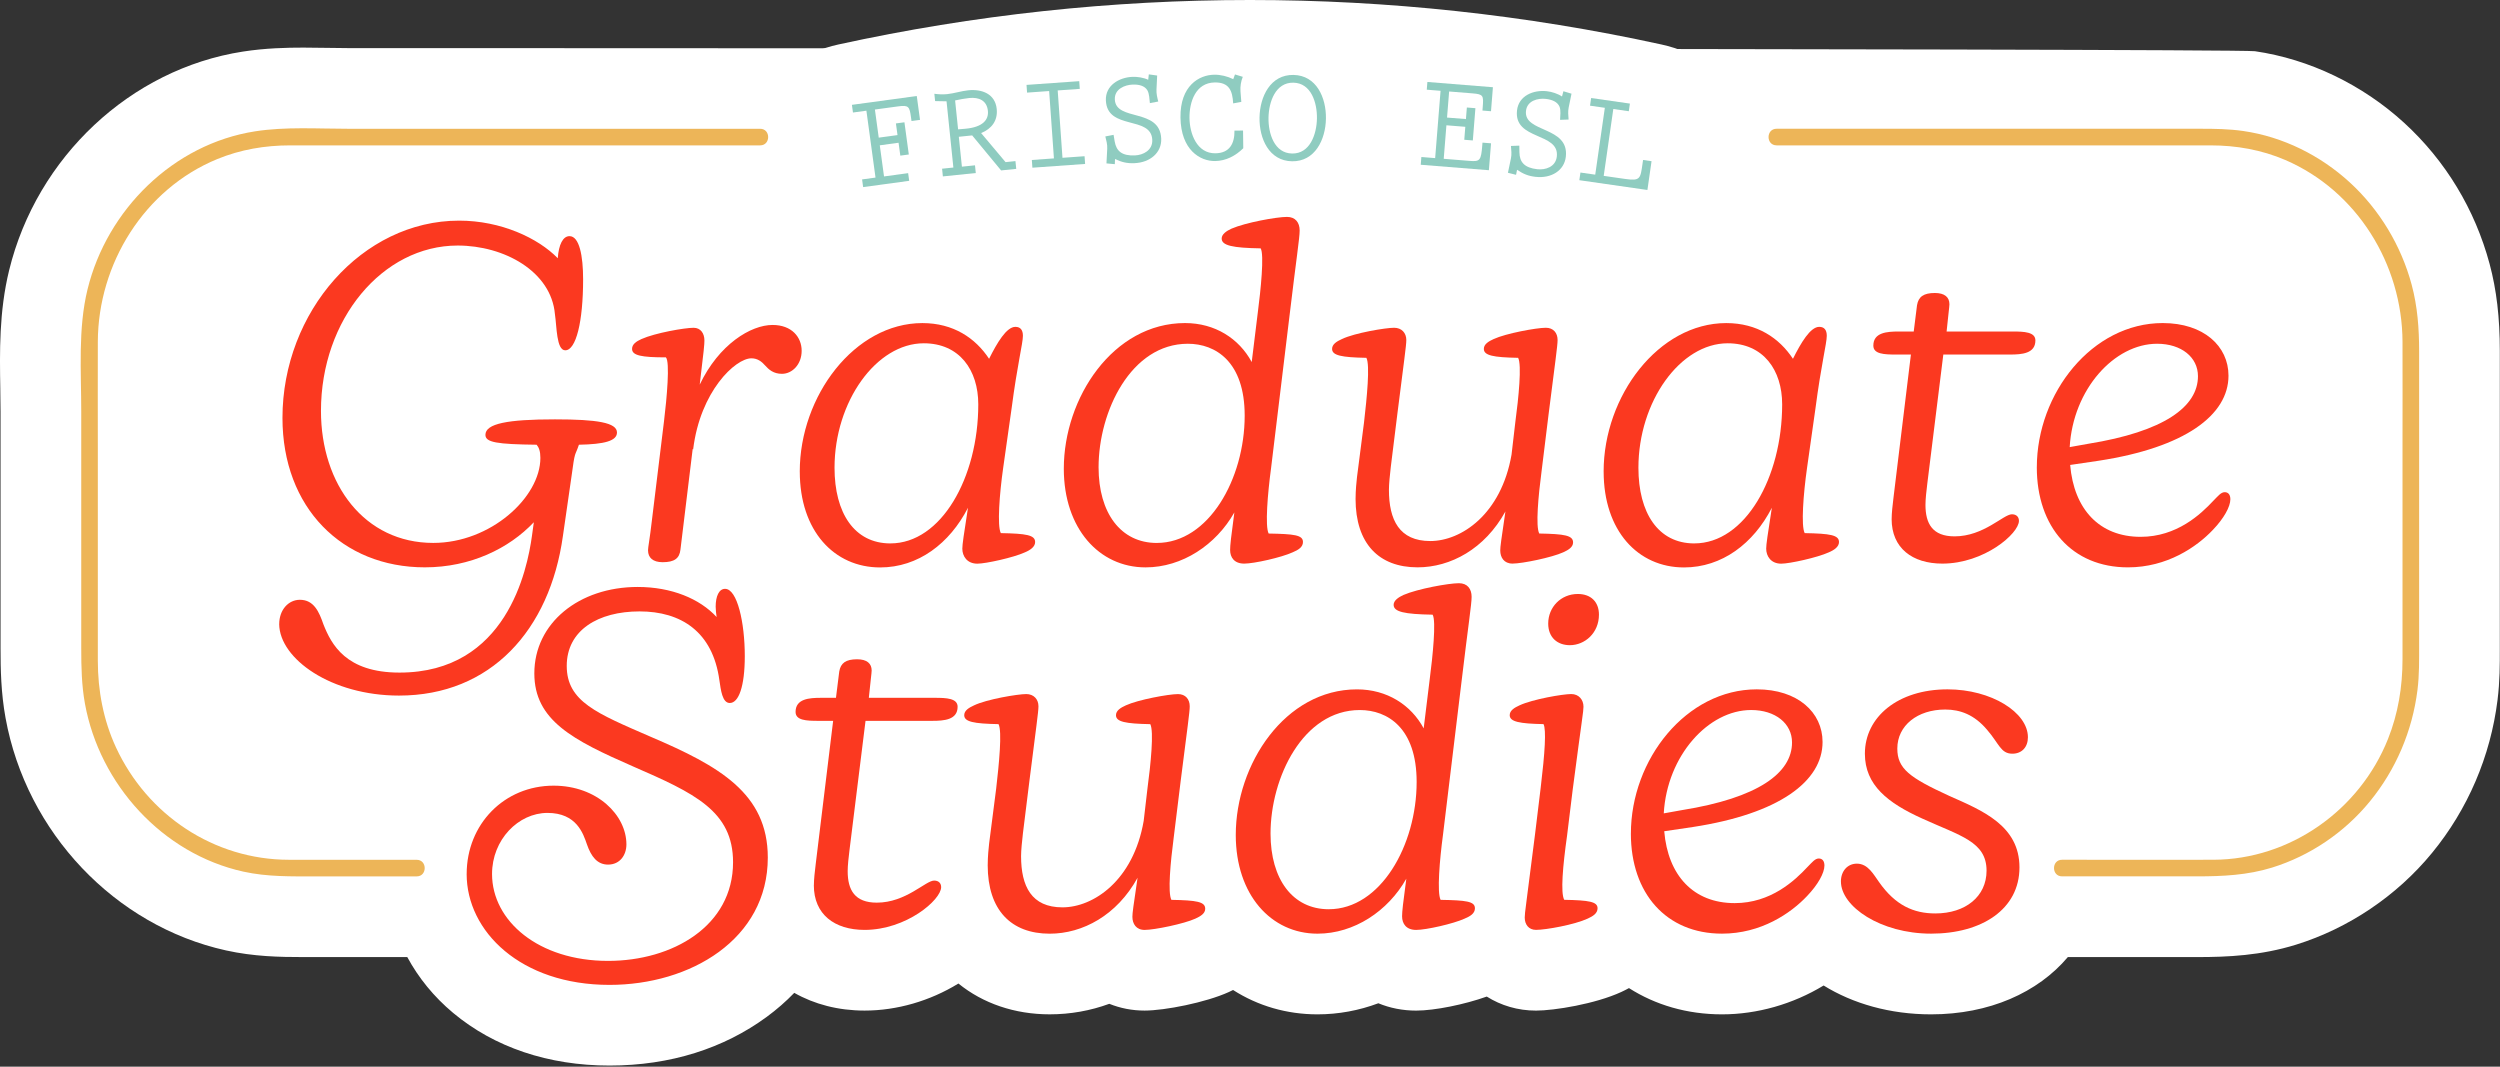
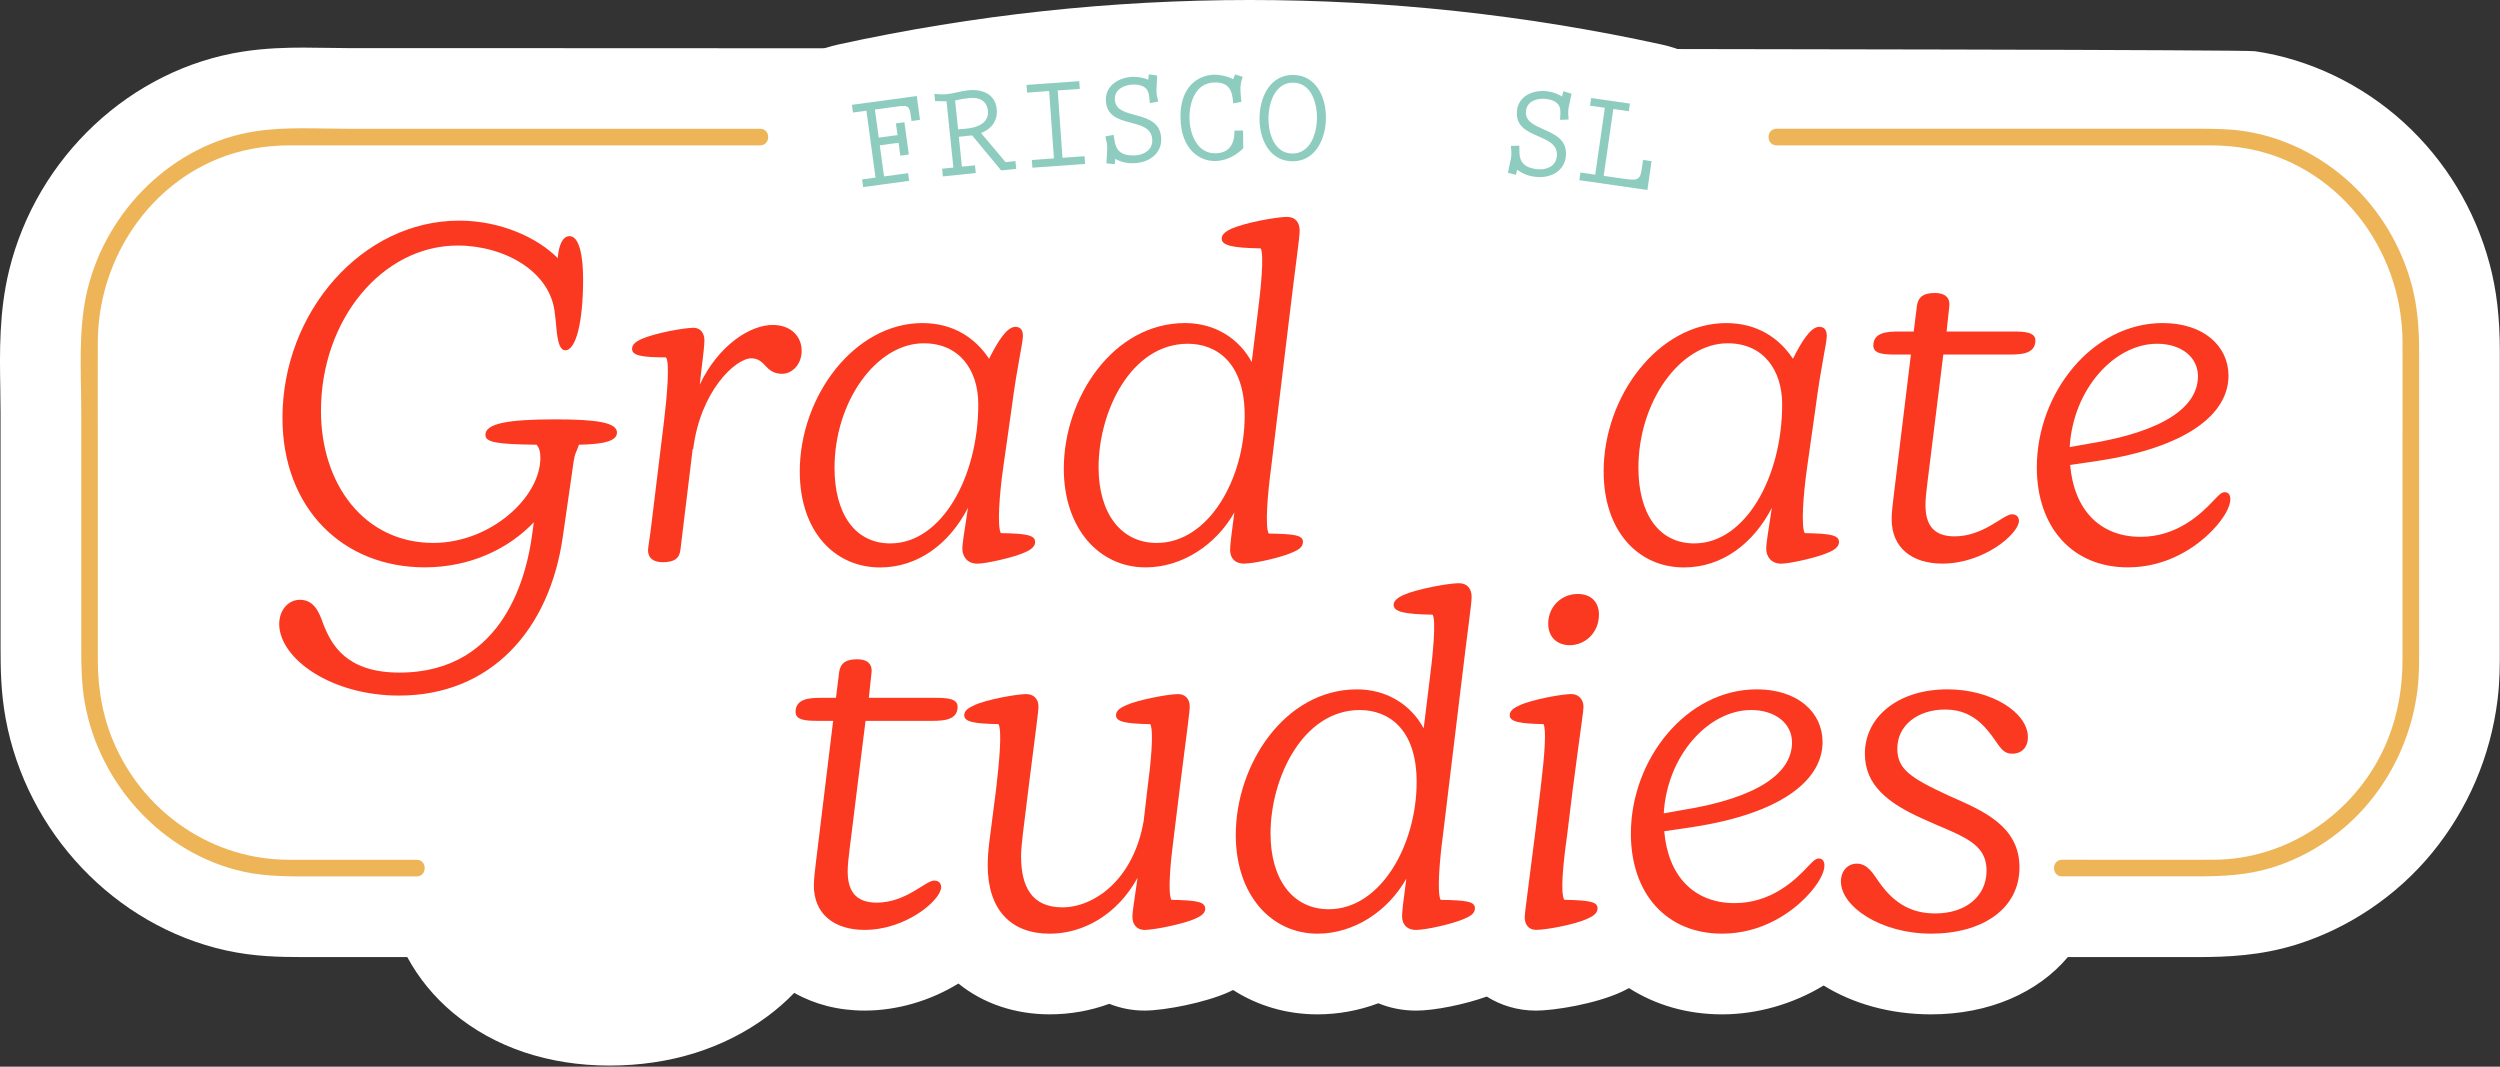
<svg xmlns="http://www.w3.org/2000/svg" width="100%" height="100%" viewBox="0 0 600 256" version="1.1" xml:space="preserve" style="fill-rule:evenodd;clip-rule:evenodd;stroke-linejoin:round;stroke-miterlimit:2;">
  <rect x="0" y="0" width="600" height="256" fill="#333333" stroke="none" />
  <g transform="matrix(0.484,0,0,0.484,-0.001,-0.002)">
    <path d="M799.87,131.28C681.22,105.34 558.35,105.34 439.71,131.28C409.56,137.82 377.92,121.06 368.96,91.61C360,62.23 380.87,29.65 415.83,22.04C550.21,-7.34 689.38,-7.34 823.76,22.04C858.72,29.66 879.58,62.23 870.63,91.61C861.67,121.06 830.04,137.82 799.88,131.28L799.87,131.28Z" style="fill:white;fill-rule:nonzero;" />
    <path d="M1239.58,321.86L1239.58,174.08C1239.58,157.47 1237.97,143.75 1234.52,130.88C1227.27,103.85 1212.64,79.67 1192.19,60.95C1171.43,41.94 1145.14,29.32 1118.15,25.4C1108.38,23.98 172.54,23.86 172.54,23.86C169.26,23.86 165.87,23.8 162.27,23.74C158.45,23.68 154.5,23.61 150.44,23.61C142.39,23.61 131.69,23.83 120.4,25.59C64.83,34.22 18.27,77.8 4.53,134.02C-0.49,154.57 -0.15,174.71 0.15,192.49C0.22,196.57 0.28,200.41 0.28,204.15L0.28,321.53C0.28,331.65 0.47,343.5 2.76,356.07C13.08,412.81 57,459.11 112.04,471.28C125.87,474.34 138.62,474.59 150.5,474.59L201.96,474.59C207.53,484.92 215.19,494.33 224.67,502.25C245.14,519.35 271.96,528.38 302.23,528.38C332.5,528.38 358.95,519.82 380.16,504.27C385.16,500.6 389.73,496.61 393.85,492.33C403.75,497.96 415.62,501.12 428.74,501.12C444.74,501.12 461.16,496.36 475.25,487.7C487.45,497.6 503.2,502.98 520.52,502.98C530.78,502.98 540.73,501.18 550.07,497.76C555.44,499.93 561.35,501.12 567.57,501.12C577.57,501.12 597.94,497.11 609.3,491.94C610.04,491.61 610.74,491.26 611.44,490.91C623.74,498.79 638.06,502.99 653.31,502.99C663.69,502.99 673.89,501.08 683.48,497.49C689.25,499.88 695.58,501.13 702.23,501.13C711.43,501.13 726.35,498.07 737.24,494.17C744.26,498.59 752.6,501.13 761.65,501.13C770.7,501.13 791.04,497.84 803.96,491.89C805.29,491.28 806.55,490.63 807.76,489.97C820.81,498.3 836.51,502.99 853.9,502.99C871.29,502.99 889.06,497.93 904.28,488.68C918.74,497.66 937.2,502.99 957.57,502.99C986.39,502.99 1010.52,492.2 1025.38,474.59L1089.53,474.59C1104.69,474.59 1121.12,473.84 1138.52,468.44C1164.6,460.35 1188.57,444.17 1206.01,422.89C1223.74,401.26 1234.96,375.06 1238.45,347.12C1239.61,337.88 1239.59,329.37 1239.58,321.86Z" style="fill:white;fill-rule:nonzero;" />
    <path d="M206.61,426.34C185.49,426.34 164.38,426.36 143.26,426.34C106.12,426.31 73.03,404.17 57.5,370.59C51.25,357.08 48.51,342.4 48.51,327.57L48.51,222.31C48.51,204.69 48.45,187.07 48.51,169.45C48.65,130.78 71.53,93.78 107.72,78.89C119.26,74.14 131.43,72.09 143.87,72.09L376.93,72.09C382.23,72.09 382.24,63.86 376.93,63.86L172.55,63.86C157.4,63.86 141.57,62.78 126.55,65.12C85.93,71.43 53.05,104.02 43.4,143.52C38.63,163.03 40.29,184.21 40.29,204.15L40.29,321.53C40.29,330.72 40.47,339.81 42.12,348.91C49.41,388.99 80.58,423.35 120.68,432.22C132.55,434.84 144.47,434.58 156.53,434.58L206.62,434.58C211.92,434.58 211.93,426.35 206.62,426.35L206.61,426.34Z" style="fill:rgb(237,181,88);fill-rule:nonzero;" />
    <path d="M880.95,72.09L1096.12,72.09C1108.89,72.09 1121.45,74.28 1133.22,79.35C1168.78,94.67 1191.2,131.09 1191.33,169.44C1191.39,186.63 1191.33,203.83 1191.33,221.02L1191.33,326.92C1191.33,340.53 1189.18,353.79 1184.12,366.48C1170.08,401.68 1135.64,426.2 1097.59,426.33C1074.96,426.41 1052.32,426.33 1029.69,426.33L1022.5,426.33C1017.2,426.33 1017.19,434.56 1022.5,434.56L1089.51,434.56C1102.11,434.56 1114.48,433.99 1126.65,430.21C1145.53,424.35 1162.53,412.79 1175.06,397.51C1188.07,381.64 1196.2,362.48 1198.75,342.14C1199.69,334.62 1199.57,327.09 1199.57,319.54L1199.57,174.07C1199.57,162.98 1198.77,152 1195.88,141.23C1190.69,121.88 1179.96,103.98 1165.17,90.44C1150.55,77.05 1132.07,67.83 1112.4,64.97C1105.29,63.94 1098.24,63.85 1091.09,63.85L880.95,63.85C875.65,63.85 875.64,72.08 880.95,72.08L880.95,72.09Z" style="fill:rgb(237,181,88);fill-rule:nonzero;" />
    <path d="M138.45,309.53C138.45,302.31 143.11,297.42 148.7,297.42C155.69,297.42 158.25,303.48 160.35,309.53C164.31,319.55 171.53,333.52 198.09,333.52C251.21,333.52 261.46,282.5 263.78,265.73L264.71,258.97C252.36,272.02 233.26,281.33 210.66,281.33C169.66,281.33 140.07,251.74 140.07,207.25C140.07,154.6 179.67,109.41 227.66,109.41C248.39,109.41 266.8,118.03 276.58,128.05C277.05,121.3 279.14,117.1 282.4,117.1C287.29,117.1 289.15,126.88 289.15,138.53C289.15,159.49 285.66,173.71 280.3,173.71C275.87,173.71 276.11,161.83 275.17,155.77C273.31,134.57 250.01,121.76 226.95,121.76C189.68,121.76 159.16,158.34 159.16,203.76C159.16,240.34 180.82,269.22 214.84,269.22C243.26,269.22 267.96,246.62 267.96,227.05C267.96,223.79 267.26,221.92 266.1,220.53C246.3,220.3 240.71,219.36 240.71,215.64C240.71,210.05 251.66,207.95 275.19,207.95C296.16,207.95 305.94,209.58 305.94,214.47C305.94,218.66 299.65,220.29 287.07,220.53C284.97,226.82 285.21,222.63 283.34,236.6L279.14,265.72C272.62,312.54 243.27,344.92 197.84,344.92C164.3,344.92 138.67,326.75 138.44,309.51L138.45,309.53Z" style="fill:rgb(251,57,32);fill-rule:nonzero;" />
    <path d="M321.33,272.96C321.33,271.33 322.26,266.9 323.2,258.51L329.26,208.89C330.66,197.48 332.29,179.3 330.19,177.21C318.08,177.21 313.42,176.28 313.42,173.02C313.42,170.69 315.52,169.29 318.08,168.13C324.83,165.1 339.51,162.54 343.94,162.54C347.44,162.54 349.3,165.34 349.3,168.83C349.3,170.69 349.07,173.49 346.97,190.73C356.52,170.7 372.36,161.14 383.08,161.14C392.63,161.14 397.52,167.2 397.52,173.95C397.52,180.7 392.86,185.37 387.74,185.37C383.54,185.37 381.22,183.27 379.35,181.18C377.72,179.31 375.62,177.68 372.6,177.68C364.68,177.68 347.21,193.99 343.71,222.87L343.48,222.64L337.42,272.49C336.95,276.92 334.39,278.78 328.57,278.78C323.68,278.78 321.35,276.45 321.35,272.96L321.33,272.96Z" style="fill:rgb(251,57,32);fill-rule:nonzero;" />
    <path d="M396.58,233.82C396.58,196.31 423.84,160.21 457.38,160.21C472.76,160.21 483.7,167.66 490.46,177.92C494.42,170 499.08,162.08 503.5,162.08C506.06,162.08 507.23,163.71 507.23,166.51C507.23,170.24 504.43,180.96 501.64,202.39L497.45,231.98C495.59,245.03 494.42,260.87 496.28,264.36C508.86,264.59 513.29,265.29 513.29,268.79C513.29,271.12 510.96,272.75 508.17,273.92C502.58,276.48 488.83,279.51 484.64,279.51C479.51,279.51 477.19,275.78 477.19,272.06C477.19,269.96 477.89,265.31 479.99,251.79C470.91,269.5 455.3,281.38 436.43,281.38C413.6,281.38 396.59,263.21 396.59,233.86L396.58,233.82ZM441.54,269.46C466.7,269.46 485.1,236.85 485.1,200.51C485.1,183.5 475.78,170.23 458.08,170.23C434.55,170.23 413.82,199.12 413.82,231.96C413.82,254.32 423.6,269.47 441.54,269.47L441.54,269.46Z" style="fill:rgb(251,57,32);fill-rule:nonzero;" />
    <path d="M527.51,232.42C527.51,197.24 551.97,160.2 587.61,160.2C602.52,160.2 614.4,167.89 620.69,179.53L623.72,154.84C625.12,144.12 626.98,126.19 625.12,123.16C611.14,122.93 605.79,121.76 605.79,118.27C605.79,116.17 608.12,114.54 610.68,113.38C617.67,110.35 633.04,107.56 638.17,107.56C642.36,107.56 644.46,110.36 644.46,114.31C644.46,118.04 642.83,128.06 639.33,157.41L630.25,232.42C628.62,244.53 627.22,261.07 629.09,264.57C641.67,264.8 646.1,265.27 646.1,268.76C646.1,271.32 643.77,272.72 640.97,273.89C635.38,276.45 621.87,279.48 616.97,279.48C612.07,279.48 609.98,276.45 609.98,272.73C609.98,270.4 610.45,266.21 612.08,254.09C603,270.17 586.22,281.35 568.05,281.35C544.99,281.35 527.51,262.02 527.51,232.43L527.51,232.42ZM573.64,269.23C599.27,269.23 617.2,237.55 617.2,206.1C617.2,179.31 602.76,170.46 589.01,170.46C560.82,170.46 544.75,204 544.75,231.73C544.75,254.33 555.7,269.24 573.64,269.24L573.64,269.23Z" style="fill:rgb(251,57,32);fill-rule:nonzero;" />
-     <path d="M672.19,247.33C672.19,243.14 672.65,238.71 672.89,236.61L676.39,209.35C677.79,197.24 679.42,180.93 677.55,177.44C665.2,177.21 660.54,176.28 660.54,173.01C660.54,170.68 662.87,169.28 665.43,168.12C671.72,165.09 687.1,162.53 691.29,162.53C695.02,162.53 697.35,165.09 697.35,168.59C697.35,171.39 696.19,179.07 692.92,205.16L689.66,231.48C689.19,235.44 688.73,240.1 688.73,242.9C688.73,257.81 693.86,268.29 709.23,268.29C724.6,268.29 744.41,255.01 749.53,225.43L751.4,209.35C753.03,197.24 754.66,180.93 752.8,177.44C740.45,177.21 735.79,176.28 735.79,173.01C735.79,170.68 738.12,169.28 740.68,168.12C746.74,165.32 761.88,162.53 766.54,162.53C770.27,162.53 772.36,165.09 772.36,168.59C772.36,171.39 771.2,179.3 767.93,205.16L764.43,233.58C762.8,245.93 761.4,261.07 763.27,264.56C775.85,264.79 780.04,265.49 780.04,268.99C780.04,271.32 777.71,272.72 775.15,273.88C769.56,276.44 754.88,279.47 749.99,279.47C745.8,279.47 743.93,276.44 743.93,272.95C743.93,271.08 744.4,267.82 746.49,253.61C736.24,272.25 719.23,281.33 702.93,281.33C683.83,281.33 672.18,269.68 672.18,247.32L672.19,247.33Z" style="fill:rgb(251,57,32);fill-rule:nonzero;" />
    <path d="M795.19,233.82C795.19,196.31 822.45,160.21 855.99,160.21C871.37,160.21 882.31,167.66 889.07,177.92C893.03,170 897.69,162.08 902.11,162.08C904.67,162.08 905.84,163.71 905.84,166.51C905.84,170.24 903.04,180.96 900.25,202.39L896.06,231.98C894.2,245.03 893.03,260.87 894.89,264.36C907.47,264.59 911.9,265.29 911.9,268.79C911.9,271.12 909.57,272.75 906.78,273.92C901.19,276.48 887.44,279.51 883.25,279.51C878.12,279.51 875.8,275.78 875.8,272.06C875.8,269.96 876.5,265.31 878.6,251.79C869.52,269.5 853.91,281.38 835.04,281.38C812.21,281.38 795.2,263.21 795.2,233.86L795.19,233.82ZM840.16,269.46C865.32,269.46 883.72,236.85 883.72,200.51C883.72,183.5 874.4,170.23 856.7,170.23C833.17,170.23 812.44,199.12 812.44,231.96C812.44,254.32 822.22,269.47 840.16,269.47L840.16,269.46Z" style="fill:rgb(251,57,32);fill-rule:nonzero;" />
    <path d="M938.01,257.35C938.01,254.55 938.48,250.36 938.94,246.63L947.56,175.81L940.11,175.81C934.29,175.81 928.93,175.58 928.93,171.38C928.93,164.86 935.69,164.39 941.51,164.39L948.96,164.39L950.59,151.35C951.29,147.15 953.85,145.29 959.44,145.29C964.33,145.29 966.66,147.39 966.66,150.88C966.66,152.04 965.96,157.17 965.73,159.96L965.26,164.39L998.11,164.39C1003.7,164.39 1009.29,164.62 1009.29,168.82C1009.29,175.34 1002.54,175.81 996.71,175.81L963.63,175.81L955.71,239.64C955.24,243.37 954.78,247.56 954.78,250.36C954.78,259.68 958.28,265.97 969.22,265.97C983.66,265.97 993.45,255.02 997.64,255.02C999.97,255.02 1001.13,256.42 1001.13,258.28C1001.13,264.57 983.89,279.48 963.16,279.48C948.25,279.48 938,271.79 938,257.35L938.01,257.35Z" style="fill:rgb(251,57,32);fill-rule:nonzero;" />
    <path d="M1010,231.72C1010,194.91 1037.49,160.2 1072.43,160.2C1092.7,160.2 1105.04,171.61 1105.04,186.29C1105.04,205.86 1083.38,221.93 1040.74,228.46L1026.53,230.56C1028.39,252.46 1040.97,266.2 1061.47,266.2C1079.41,266.2 1091.29,255.02 1097.58,248.26C1099.91,245.93 1101.31,244.06 1103.17,244.06C1105.03,244.06 1105.97,245.46 1105.97,247.56C1105.97,251.29 1102.71,257.11 1097.35,262.7C1089.2,271.32 1074.52,281.34 1055.18,281.34C1027.46,281.34 1009.99,261.31 1009.99,231.72L1010,231.72ZM1035.39,220.08C1073.13,214.02 1089.9,201.68 1089.9,186.53C1089.9,177.21 1081.75,170.46 1069.63,170.46C1048.43,170.46 1027.93,193.06 1026.3,221.71L1035.38,220.08L1035.39,220.08Z" style="fill:rgb(251,57,32);fill-rule:nonzero;" />
-     <path d="M231.41,433.39C231.41,408.7 250.05,389.59 274.51,389.59C296.17,389.59 310.62,404.27 310.62,418.71C310.62,424.07 307.36,428.73 301.53,428.73C296.17,428.73 293.15,424.77 291.05,418.71C289.19,413.35 285.93,403.1 271.48,403.1C257.03,403.1 243.99,416.38 243.99,433.38C243.99,456.67 267.05,476.48 301.53,476.48C333.44,476.48 363.5,459.24 363.5,427.56C363.5,402.17 344.4,393.32 313.88,380.04C284.06,366.99 264.96,357.21 264.96,333.92C264.96,308.99 287.09,291.06 316.21,291.06C332.98,291.06 346.96,296.88 355.35,305.97C355.12,304.34 354.88,302.47 354.88,300.84C354.88,295.71 356.51,291.99 359.54,291.99C365.6,291.99 369.32,308.76 369.32,325.3C369.32,340.44 366.29,348.6 361.87,348.6C358.14,348.6 357.44,342.08 356.74,337.42C353.48,313.19 337.64,303.18 317.14,303.18C296.64,303.18 281.03,312.5 281.03,330.2C281.03,347.9 295.94,353.73 322.73,365.38C356.51,379.82 380.73,393.34 380.73,425.25C380.73,465.79 342.29,488.38 302.22,488.38C258.19,488.38 231.4,461.82 231.4,433.4L231.41,433.39Z" style="fill:rgb(251,57,32);fill-rule:nonzero;" />
    <path d="M403.58,438.98C403.58,436.19 404.04,431.99 404.51,428.27L413.13,357.45L405.68,357.45C399.86,357.45 394.5,357.22 394.5,353.02C394.5,346.5 401.26,346.03 407.08,346.03L414.53,346.03L416.16,332.98C416.86,328.79 419.42,326.92 425.01,326.92C429.9,326.92 432.23,329.02 432.23,332.51C432.23,333.68 431.53,338.8 431.3,341.6L430.83,346.03L463.67,346.03C469.26,346.03 474.85,346.26 474.85,350.46C474.85,356.98 468.1,357.45 462.27,357.45L429.19,357.45L421.27,421.28C420.8,425.01 420.34,429.2 420.34,431.99C420.34,441.31 423.84,447.6 434.78,447.6C449.22,447.6 459.01,436.65 463.2,436.65C465.53,436.65 466.69,438.05 466.69,439.91C466.69,446.2 449.45,461.11 428.72,461.11C413.81,461.11 403.56,453.42 403.56,438.98L403.58,438.98Z" style="fill:rgb(251,57,32);fill-rule:nonzero;" />
    <path d="M489.78,428.96C489.78,424.77 490.24,420.34 490.48,418.25L493.98,390.99C495.38,378.88 497.01,362.57 495.14,359.08C482.79,358.85 478.13,357.91 478.13,354.65C478.13,352.32 480.46,350.92 483.02,349.76C489.31,346.73 504.69,344.17 508.88,344.17C512.61,344.17 514.94,346.73 514.94,350.23C514.94,353.03 513.78,360.71 510.51,386.8L507.25,413.13C506.78,417.09 506.32,421.75 506.32,424.54C506.32,439.45 511.45,449.93 526.82,449.93C542.19,449.93 562,436.65 567.12,407.07L568.99,391C570.62,378.89 572.25,362.58 570.39,359.09C558.04,358.86 553.38,357.92 553.38,354.66C553.38,352.33 555.71,350.93 558.27,349.77C564.33,346.97 579.47,344.18 584.13,344.18C587.86,344.18 589.95,346.74 589.95,350.24C589.95,353.04 588.79,360.96 585.52,386.81L582.02,415.23C580.39,427.58 578.99,442.72 580.86,446.21C593.44,446.44 597.63,447.14 597.63,450.64C597.63,452.97 595.3,454.37 592.74,455.53C587.15,458.09 572.47,461.12 567.58,461.12C563.39,461.12 561.52,458.09 561.52,454.6C561.52,452.74 561.99,449.47 564.08,435.27C553.83,453.91 536.82,462.99 520.52,462.99C501.42,462.99 489.77,451.34 489.77,428.98L489.78,428.96Z" style="fill:rgb(251,57,32);fill-rule:nonzero;" />
    <path d="M612.78,414.05C612.78,378.88 637.24,341.84 672.88,341.84C687.79,341.84 699.67,349.53 705.96,361.17L708.99,336.48C710.39,325.76 712.25,307.82 710.39,304.8C696.41,304.57 691.06,303.4 691.06,299.91C691.06,297.81 693.39,296.18 695.95,295.02C702.94,291.99 718.31,289.2 723.44,289.2C727.63,289.2 729.73,292 729.73,295.95C729.73,299.68 728.1,309.69 724.6,339.05L715.52,414.06C713.89,426.18 712.49,442.72 714.36,446.21C726.94,446.44 731.37,446.91 731.37,450.4C731.37,452.96 729.04,454.36 726.24,455.53C720.65,458.09 707.14,461.12 702.24,461.12C697.34,461.12 695.25,458.09 695.25,454.36C695.25,452.03 695.72,447.84 697.35,435.72C688.27,451.79 671.49,462.98 653.32,462.98C630.26,462.98 612.78,443.65 612.78,414.06L612.78,414.05ZM658.91,450.86C684.54,450.86 702.47,419.18 702.47,387.73C702.47,360.94 688.03,352.09 674.28,352.09C646.09,352.09 630.02,385.64 630.02,413.36C630.02,435.96 640.97,450.87 658.91,450.87L658.91,450.86Z" style="fill:rgb(251,57,32);fill-rule:nonzero;" />
    <path d="M756.06,455.05C756.06,452.49 756.76,448.99 761.19,413.58L763.99,390.52C766.09,373.05 766.79,361.86 765.39,359.07C753.51,358.84 748.62,357.9 748.62,354.64C748.62,352.31 750.95,350.91 753.51,349.75C760.03,346.72 774.94,344.16 779.14,344.16C782.87,344.16 785.2,346.95 785.2,350.45C785.2,352.78 784.5,356.04 779.84,391.68L777.04,414.51C774.94,429.42 773.78,442.7 775.64,446.19C787.99,446.42 792.18,447.12 792.18,450.38C792.18,452.94 789.85,454.34 787.29,455.51C780.77,458.54 766.56,461.1 761.66,461.1C757.93,461.1 756.07,458.3 756.07,455.04L756.06,455.05ZM782.39,294.54C788.91,294.54 792.87,298.5 792.87,304.79C792.87,313.88 785.88,319.93 778.43,319.93C772.37,319.93 767.71,316.2 767.71,309.22C767.71,301.07 774,294.54 782.39,294.54Z" style="fill:rgb(251,57,32);fill-rule:nonzero;" />
    <path d="M808.71,413.35C808.71,376.54 836.2,341.83 871.14,341.83C891.41,341.83 903.75,353.24 903.75,367.92C903.75,387.49 882.09,403.56 839.45,410.09L825.24,412.19C827.1,434.09 839.68,447.83 860.18,447.83C878.12,447.83 890,436.65 896.29,429.89C898.62,427.56 900.02,425.7 901.88,425.7C903.74,425.7 904.68,427.1 904.68,429.19C904.68,432.92 901.42,438.74 896.06,444.33C887.91,452.95 873.23,462.97 853.89,462.97C826.17,462.97 808.7,442.94 808.7,413.35L808.71,413.35ZM834.1,401.7C871.84,395.64 888.61,383.3 888.61,368.16C888.61,358.84 880.46,352.08 868.34,352.08C847.14,352.08 826.64,374.68 825.01,403.33L834.09,401.7L834.1,401.7Z" style="fill:rgb(251,57,32);fill-rule:nonzero;" />
    <path d="M912.85,437.11C912.85,431.98 916.11,428.26 920.77,428.26C926.36,428.26 929.16,433.85 931.72,437.34C939.87,448.99 948.96,452.95 959.68,452.95C974.59,452.95 985.07,444.56 985.07,431.75C985.07,417.31 972.03,414.51 953.16,405.89C936.15,398.2 924.74,389.35 924.74,373.74C924.74,355.57 941.05,341.83 965.74,341.83C987.4,341.83 1005.58,353.24 1005.58,365.59C1005.58,370.48 1002.55,373.74 997.89,373.74C992.07,373.74 991.37,368.85 985.31,361.86C979.02,354.41 972.03,351.84 964.58,351.84C950.83,351.84 940.82,359.76 940.82,371.18C940.82,381.2 946.88,385.62 966.68,394.71C982.99,401.93 1001.39,409.39 1001.39,430.12C1001.39,450.85 982.75,462.97 957.59,462.97C932.43,462.97 912.86,449.46 912.86,437.11L912.85,437.11Z" style="fill:rgb(251,57,32);fill-rule:nonzero;" />
    <path d="M454.6,47.61L456.21,59.44L451.99,60.02L451.75,58.25C451.01,52.81 450.63,52.03 445.26,52.77L433.84,54.32L435.74,68.26L445.05,66.99L444.26,61.21L448.48,60.64L450.65,76.61L446.44,77.18L445.57,70.79L436.26,72.06L438.36,87.49L450.32,85.86L450.84,89.67L428,92.78L427.48,88.97L434.14,88.06L429.62,54.89L422.96,55.8L422.44,51.99L454.59,47.61L454.6,47.61Z" style="fill:rgb(143,204,192);fill-rule:nonzero;" />
    <path d="M503.93,83.74L496.42,84.51L482.07,67.15L475.45,67.83L476.98,82.65L483.47,81.98L483.86,85.8L467.54,87.48L467.15,83.66L472.75,83.08L469.36,50.24L463.69,50.13L463.32,46.51C465.49,46.77 467.36,46.92 469.68,46.68C473.16,46.32 476.63,45.14 480.11,44.78C486.87,44.08 493.47,46.51 494.24,54.02C494.84,59.82 491.74,63.87 486.51,65.99L498.62,80.4L503.53,79.89L503.92,83.72L503.93,83.74ZM475.08,64.15L478.64,63.85C487.32,63.09 490.32,59.4 489.87,54.97C489.34,49.78 485.37,48.12 480.59,48.61C478.34,48.84 476.04,49.29 473.61,49.81L475.09,64.15L475.08,64.15Z" style="fill:rgb(143,204,192);fill-rule:nonzero;" />
    <path d="M535.16,40.24L535.43,44.07L524.48,44.85L526.85,78.25L537.8,77.47L538.07,81.3L511.93,83.16L511.66,79.33L522.61,78.55L520.24,45.15L509.29,45.93L509.02,42.1L535.16,40.25L535.16,40.24Z" style="fill:rgb(143,204,192);fill-rule:nonzero;" />
    <path d="M562.6,80.92C558.83,81.08 556.26,80.43 552.9,78.86L552.8,81.41L548.66,81.03L549.04,73.73C549.16,71.66 548.59,69.63 548.1,67.66L552.19,66.87L552.74,70.15C553.56,74.99 556.41,77.34 562.78,77.07C566.82,76.9 571.6,74.57 571.38,69.36C570.87,57.16 549,64.81 548.37,49.79C548.06,42.38 554.89,38.39 561.54,38.11C564.01,38.01 567.12,38.49 569.36,39.57L569.66,36.88L573.8,37.46L573.47,44.34C573.35,46.4 573.85,48.38 574.34,50.35L570.19,51.14C569.97,49.23 569.92,46.48 568.96,44.8C567.56,42.46 564.64,41.82 561.56,41.95C557.79,42.11 552.59,44.11 552.81,49.32C553.28,60.36 575.17,53.39 575.81,68.75C576.1,75.67 570.33,80.59 562.59,80.91L562.6,80.92Z" style="fill:rgb(143,204,192);fill-rule:nonzero;" />
    <path d="M612.4,36.92L616.26,38.1C615.33,40.38 614.95,42.85 615.12,45.32L615.53,50.53L611.49,51.27C611.14,44.96 609.5,40.8 602.37,40.89C592.83,41.01 589.73,50.59 589.83,58.55C589.93,66.3 593.49,76.14 602.68,76.02C609.68,75.93 612.23,71.23 612.14,64.78L616.39,64.73L616.5,73.51C612.71,77.26 607.94,79.79 602.52,79.86C595.11,79.96 585.57,74.38 585.36,58.26C585.16,42.55 594.56,37.15 602.1,37.05C605.32,37.01 608.7,37.86 611.53,39.26L612.39,36.92L612.4,36.92Z" style="fill:rgb(143,204,192);fill-rule:nonzero;" />
    <path d="M624.56,58.28C624.74,47.85 630,36.96 641.39,37.16C652.78,37.36 657.67,48.42 657.49,58.85C657.31,69.28 652.05,80.17 640.66,79.98C629.27,79.78 624.38,68.72 624.56,58.29L624.56,58.28ZM653.03,58.77C653.16,50.95 650.18,41.15 641.32,41C632.47,40.85 629.15,50.54 629.01,58.36C628.88,66.18 631.87,75.98 640.72,76.13C649.57,76.28 652.89,66.6 653.03,58.77Z" style="fill:rgb(143,204,192);fill-rule:nonzero;" />
-     <path d="M704.5,81.69L704.81,77.86L711.65,78.41L714.33,45.03L707.49,44.48L707.8,40.65L740.29,43.26L739.34,55.16L735.1,54.82L735.24,53.04C735.7,47.37 735.54,46.73 730.14,46.3L718.58,45.37L717.54,58.3L726.91,59.05L727.37,53.31L731.61,53.65L730.33,69.65L726.09,69.31L726.6,62.88L717.23,62.13L715.9,78.75L728.69,79.78C733.89,80.2 734.42,79.62 735.02,72.03L735.12,70.73L739.36,71.07L738.29,84.41L704.5,81.7L704.5,81.69Z" style="fill:rgb(143,204,192);fill-rule:nonzero;" />
    <path d="M761.53,87.71C757.78,87.29 755.34,86.26 752.26,84.19L751.77,86.69L747.74,85.68L749.23,78.53C749.66,76.51 749.41,74.41 749.23,72.38L753.39,72.22L753.44,75.54C753.51,80.45 755.97,83.21 762.3,83.92C766.32,84.37 771.4,82.8 771.98,77.61C773.34,65.48 750.57,69.69 752.24,54.76C753.06,47.4 760.43,44.49 767.04,45.23C769.5,45.5 772.49,46.46 774.55,47.86L775.25,45.25L779.26,46.46L777.88,53.21C777.45,55.23 777.64,57.26 777.82,59.28L773.59,59.43C773.67,57.51 774.04,54.78 773.35,52.98C772.32,50.45 769.54,49.38 766.47,49.04C762.72,48.62 757.27,49.81 756.69,54.99C755.46,65.97 778.16,62.43 776.45,77.7C775.68,84.59 769.23,88.56 761.52,87.7L761.53,87.71Z" style="fill:rgb(143,204,192);fill-rule:nonzero;" />
    <path d="M808.22,51.36L807.67,55.16L799.99,54.06L795.23,87.21L805.97,88.75C813.44,89.82 813.42,88.5 814.47,81.23L814.74,79.33L818.95,79.94L816.9,94.21L783.14,89.36L783.69,85.56L791.03,86.61L795.79,53.46L788.45,52.41L788.99,48.61L808.22,51.37L808.22,51.36Z" style="fill:rgb(143,204,192);fill-rule:nonzero;" />
  </g>
</svg>